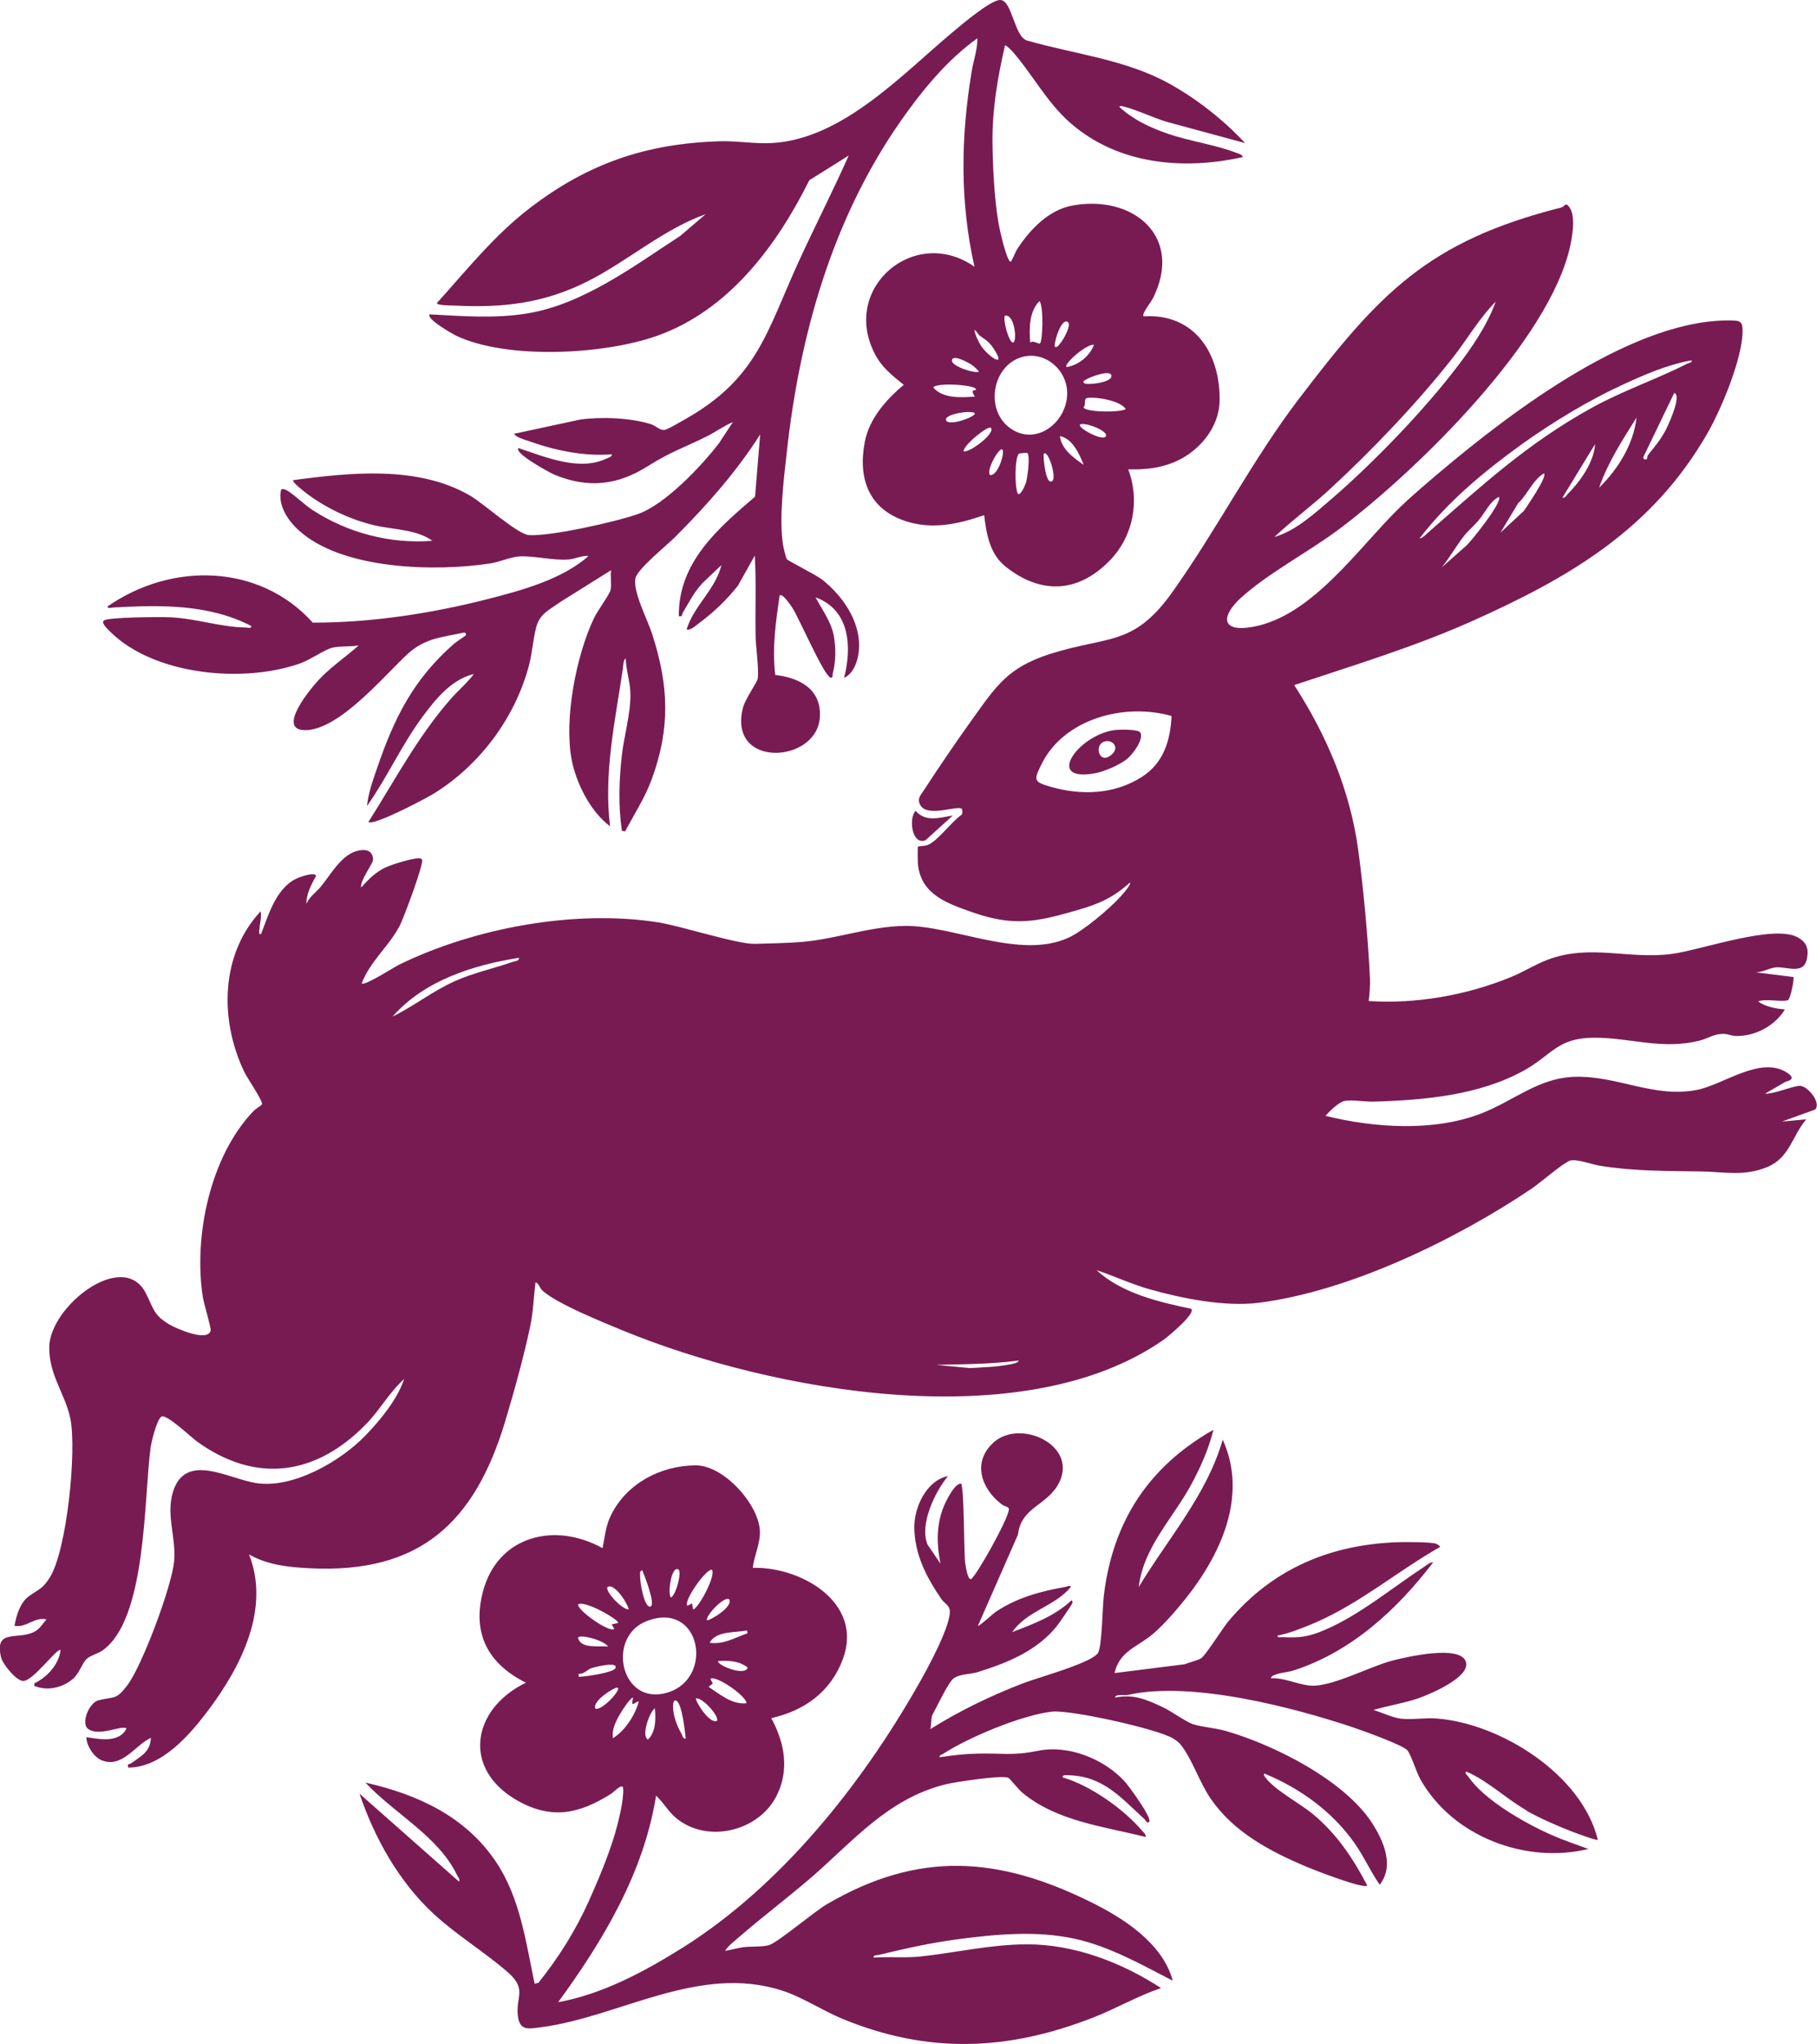
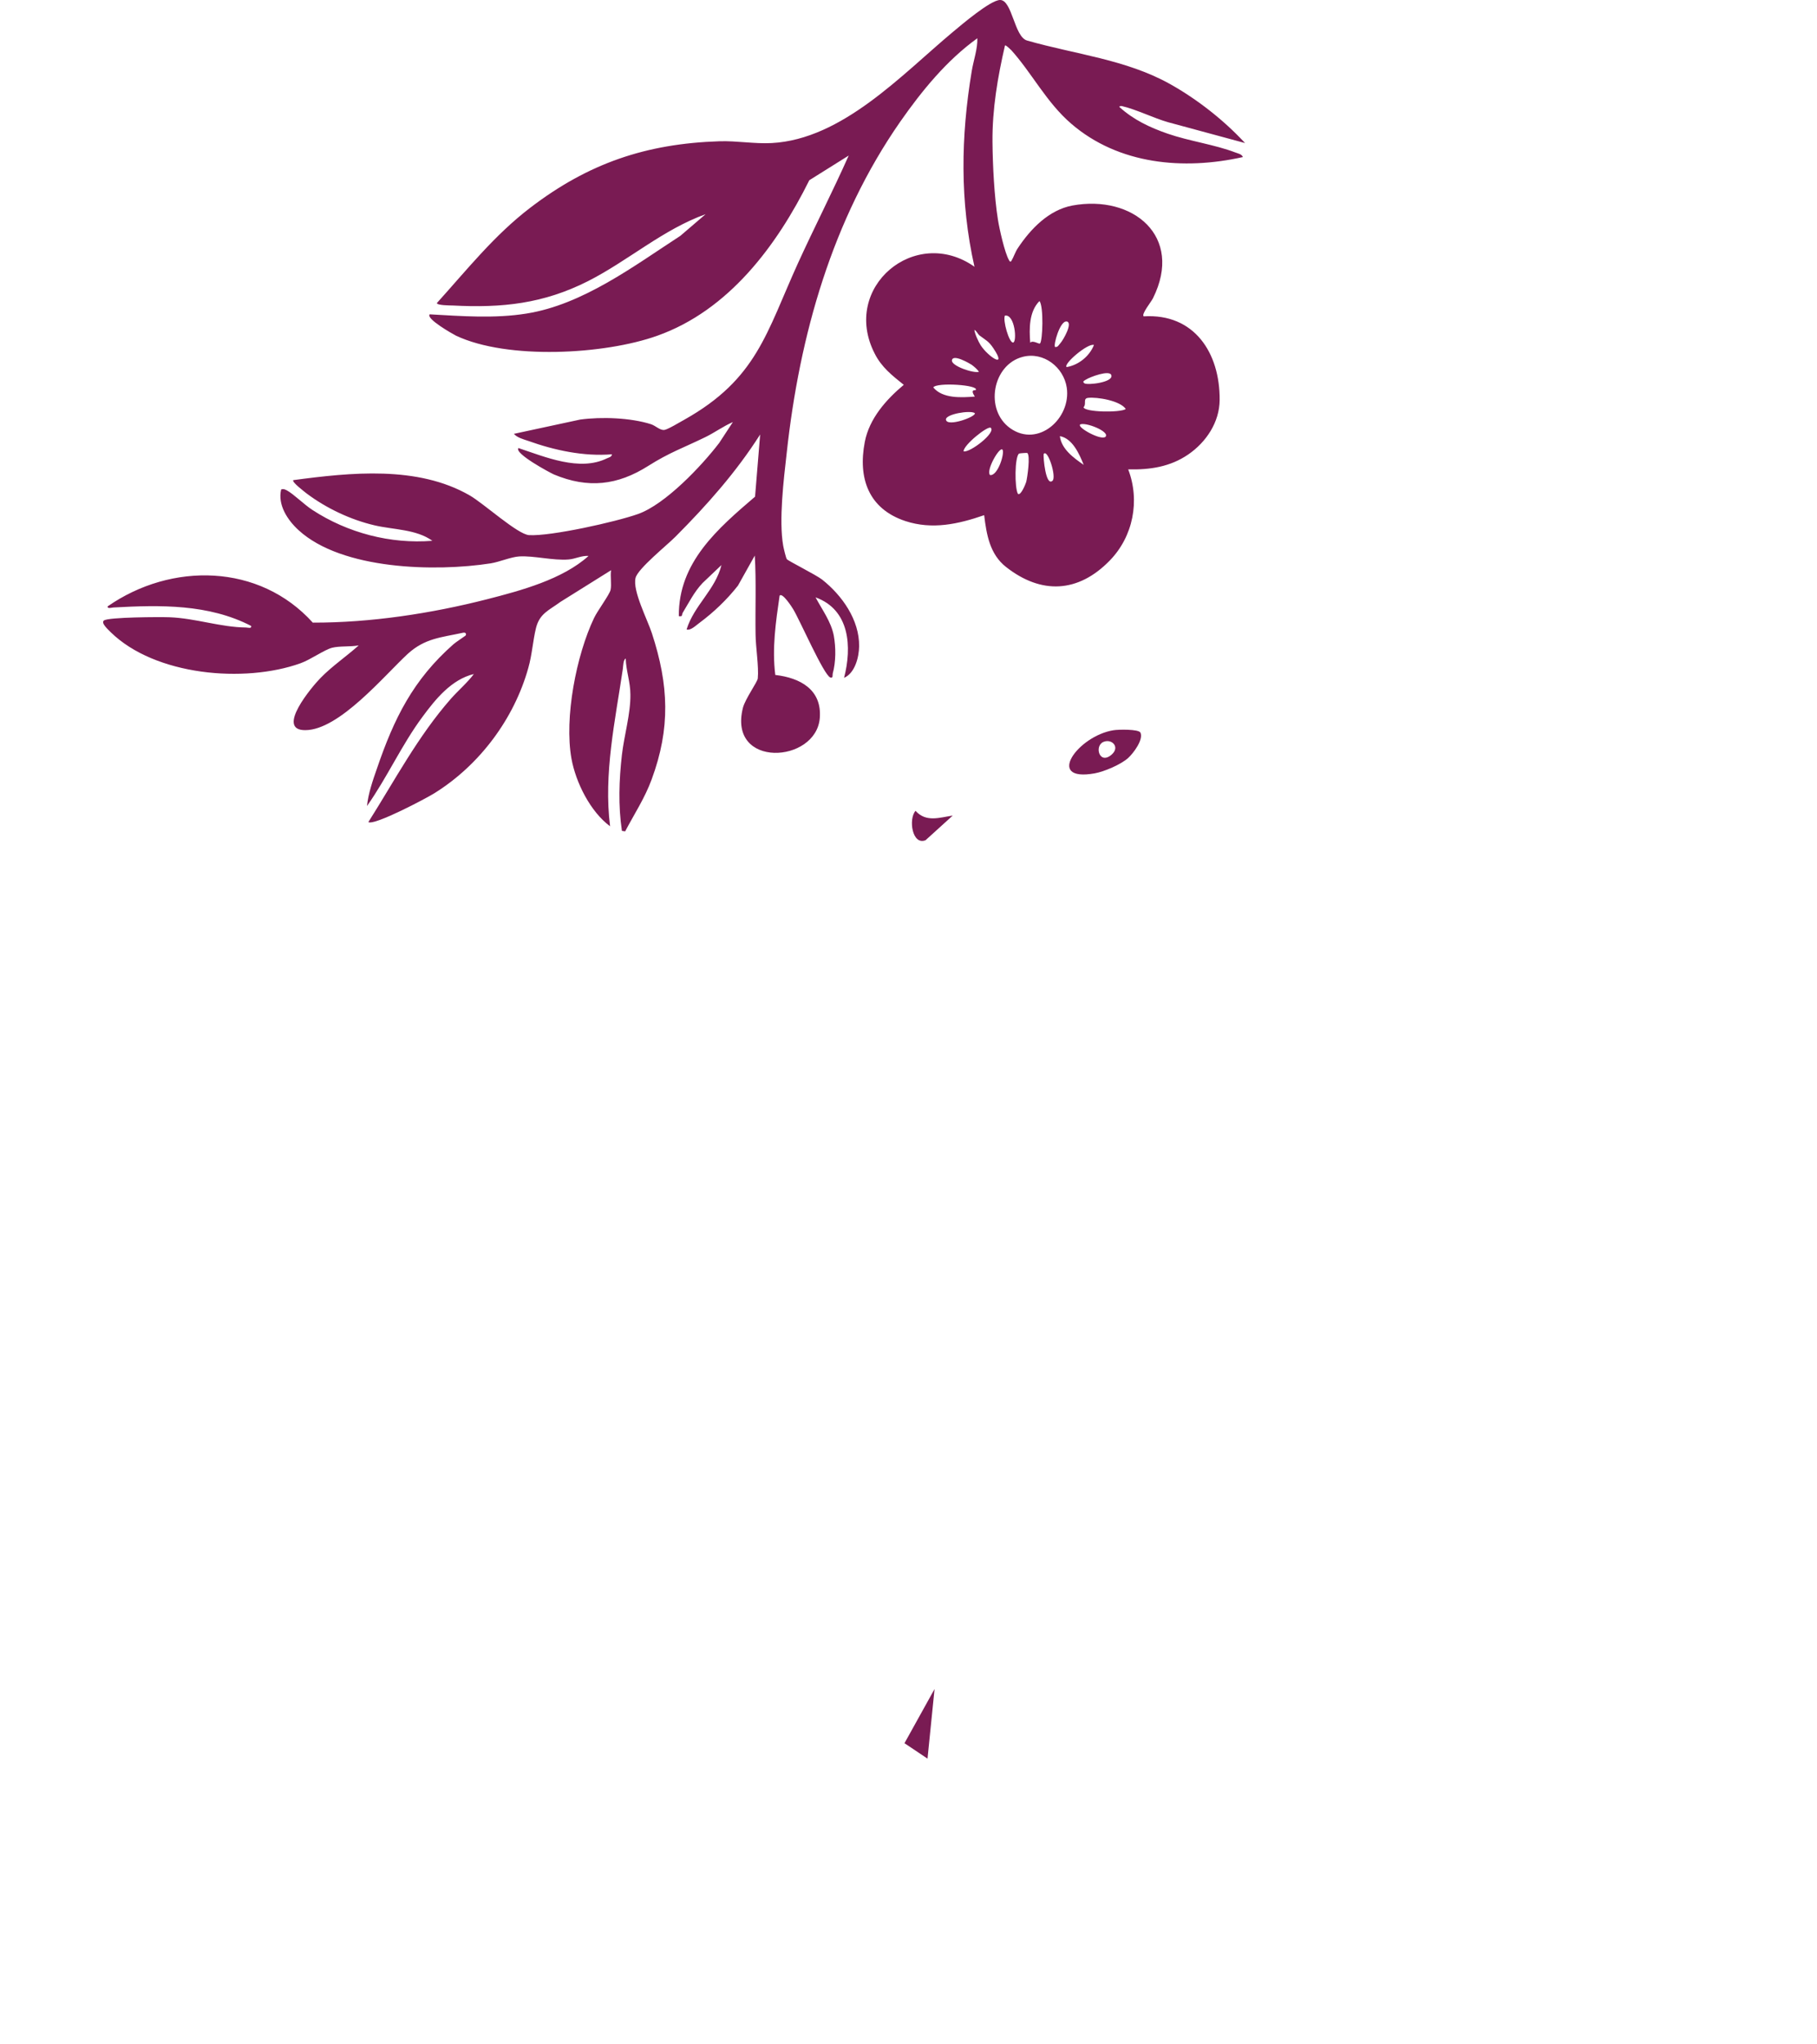
<svg xmlns="http://www.w3.org/2000/svg" viewBox="0 0 253.16 284.77" data-name="Calque 1" id="Calque_1">
  <defs>
    <style>
      .cls-1 {
        fill: #791b53;
      }
    </style>
  </defs>
  <path d="M140.82,6.9c2.92,3.21,4.95,7.34,8.44,10.34,6.61,5.69,15.65,6.49,23.91,4.64-.16-.42-.67-.49-1.03-.63-2.88-1.11-6.43-1.58-9.46-2.63-2.5-.87-4.73-1.92-6.7-3.7-.05-.16.2-.16.33-.14,1.9.42,4.49,1.7,6.45,2.25l10.71,2.9c-2.95-3.19-6.65-6.09-10.43-8.21-6.14-3.44-13.24-4.15-19.93-6.07-1.81-.49-2.07-5.72-3.8-5.65-1.36.05-5.38,3.48-6.59,4.49-7.07,5.91-15.36,14.91-25.2,15.44-2.41.13-4.87-.33-7.28-.25-10.24.33-18.28,3.08-26.36,9.26-5,3.82-8.82,8.64-13.01,13.28,0,.33,1.85.33,2.21.34,6.88.36,12.63-.25,18.84-3.39,5.63-2.86,10.43-7.19,16.39-9.33l-3.51,3.01c-6.49,4.22-13.59,9.58-21.43,10.83-4.47.72-9.02.36-13.5.11-.56.62,3.23,2.75,3.66,2.97,7.17,3.39,20.69,2.64,28.03.02,9.96-3.53,16.67-12.55,21.2-21.67l5.49-3.44c-2.25,5.05-4.78,9.98-7.08,15.02-4.4,9.69-5.72,16.11-15.82,21.78-.56.31-2.35,1.39-2.81,1.43-.6.05-1.18-.58-1.83-.8-2.86-.91-6.9-1.05-9.87-.65l-9.24,1.99c.45.53,1.34.76,1.99.98,3.68,1.32,7.74,2.19,11.67,1.87-.04.38-.4.43-.69.56-3.82,1.88-8.61-.2-12.34-1.43-.6.76,4.37,3.42,4.95,3.68,4.76,1.99,8.86,1.52,13.15-1.2,2.97-1.88,4.87-2.5,7.94-4,1.3-.63,2.5-1.52,3.84-2.1l-1.9,2.9c-2.46,3.22-7.52,8.57-11.32,9.91-3.06,1.09-12.16,3.12-15.18,2.94-1.61-.11-6.32-4.42-8.28-5.54-7.25-4.17-16.58-3.19-24.57-2.12-.25.25,1.61,1.65,1.88,1.87,2.74,2.05,6.09,3.64,9.42,4.42,2.66.63,5.82.53,8.08,2.16-5.83.47-11.81-1.1-16.7-4.29-1.11-.71-2.68-2.26-3.55-2.72-.29-.16-.49-.25-.82-.14-.51,2.16.91,4.28,2.43,5.67,6.05,5.54,19.11,5.82,26.78,4.62,1.23-.2,2.81-.89,3.95-.96,2.01-.13,4.76.6,6.9.42.92-.07,1.79-.56,2.77-.49-3.62,3.26-9.4,4.82-14.13,6.03-7.79,1.99-16.25,3.28-24.29,3.26-7.45-8.26-19.71-8.44-28.59-2.26-.02.38.54.16.82.15,6.52-.36,13.26-.49,19.18,2.57.09.42-.45.22-.71.22-3.57-.04-7.03-1.29-10.67-1.43-1.3-.05-8.51-.02-9.13.45-.47.36.63,1.3.94,1.63,6.18,6.05,18.62,7.14,26.45,4.33,1.38-.49,3.32-1.88,4.4-2.16,1.09-.27,2.57-.11,3.71-.33-1.74,1.56-3.71,2.88-5.36,4.58-1.12,1.14-6.29,7.26-2.08,7.23,4.73-.02,10.98-7.59,14.26-10.62,2.41-2.19,4.62-2.28,7.7-2.95.42-.09.51.2.36.4-.07.07-1.36.91-1.68,1.2-5.63,4.96-8.28,10.33-10.67,17.34-.58,1.65-1.2,3.46-1.38,5.2,2.81-3.97,4.82-8.5,7.72-12.41,1.83-2.48,4.04-5.22,7.17-5.98-.92,1.23-2.21,2.32-3.21,3.46-4.57,5.2-7.81,11.36-11.49,17.17.83.51,8.08-3.31,9.26-4.06,6.25-3.91,11.05-10.33,13.03-17.43.53-1.87.63-3.77,1.07-5.56.51-2.03,1.81-2.45,3.39-3.62l7.07-4.42c-.13.83.09,1.99-.07,2.74-.13.63-1.85,2.95-2.3,3.91-2.48,5.2-4.17,13.91-3.15,19.6.6,3.32,2.63,7.39,5.38,9.42-.92-7.34.71-14.69,1.78-21.94.05-.36.05-1.27.4-1.43.05,1.74.65,3.26.65,5.02.04,2.64-.87,5.71-1.18,8.39-.4,3.53-.53,7.05,0,10.6l.45.07c1.27-2.41,2.75-4.66,3.69-7.23,2.65-7.16,2.39-13.17.04-20.36-.63-1.94-2.72-5.92-2.28-7.72.31-1.29,4.44-4.6,5.58-5.76,4.38-4.4,8.44-8.97,11.78-14.22l-.71,8.66c-5.2,4.46-10.69,9.15-10.62,16.65.6.09.38-.2.54-.47.87-1.43,1.61-2.93,2.77-4.15l2.63-2.5c-.87,3.48-3.8,5.58-4.86,8.97.58.2,1.36-.62,1.85-.96,1.97-1.47,3.79-3.21,5.31-5.15l2.34-4.18c.22,3.66.05,7.34.11,11,.02,1.74.47,4.51.31,6.11-.04.49-1.74,2.83-2.07,4.09-2.14,8.5,10.2,7.77,10.71,1.43.31-3.97-2.74-5.6-6.2-6-.47-3.71.07-7.39.6-11.05.38-.49,1.74,1.63,1.88,1.87.91,1.47,4.26,9.17,5.18,9.53.43.16.29-.36.34-.54.45-1.65.45-3.61.15-5.29-.38-1.96-1.63-3.61-2.54-5.33,4.78,1.72,5.09,6.92,3.97,11.21,1.52-.65,2.08-2.88,2.1-4.4.04-3.68-2.37-7.08-5.16-9.29-.83-.65-4.75-2.61-4.91-2.84-.13-.16-.45-1.54-.51-1.88-.62-3.55.07-9.22.49-12.92,1.78-16.38,6.34-32.52,15.8-46.12,3.01-4.31,6.48-8.57,10.76-11.65.05,1.47-.53,3.06-.78,4.57-1.52,9.13-1.67,18.17.38,27.26-8.26-5.82-18.62,2.88-13.91,12.08.96,1.92,2.43,3.06,4.06,4.37-2.45,2.05-4.8,4.69-5.43,7.95-.98,5.07.53,9.33,5.65,11.03,3.75,1.23,7.36.43,10.98-.82.33,2.7.78,5.43,3.04,7.21,4.93,3.88,10.07,3.61,14.44-.87,3.28-3.35,4.26-8.35,2.59-12.72,3.01.07,5.83-.34,8.37-2.08,2.5-1.72,4.35-4.49,4.37-7.59.05-6.56-3.53-12.08-10.58-11.65-.38-.29,1.09-2.07,1.3-2.54,4.28-8.62-2.81-14.44-11.23-12.9-3.3.62-5.83,3.26-7.61,5.94-.36.53-.58,1.25-.89,1.76-.13.22-.25.09-.34-.09-.6-1.03-1.34-4.37-1.54-5.63-.51-3.22-.73-7.54-.76-10.83-.04-4.57.72-9.02,1.74-13.44.11-.11.69.47.83.62ZM135.42,50.85c.34.25.74.6.98.94-.69.27-3.86-.8-3.77-1.58.11-.96,2.43.4,2.79.63ZM130.03,53.97c.49-.74,6.41-.34,5.92.36-.05.09-.85-.18-.13.92-1.87.14-4.49.31-5.8-1.29ZM131.8,58.46c-.09-.76,3.33-1.34,4-.92.4.45-3.88,2.03-4,.92ZM134.25,62.88c0-.91,3.41-3.62,3.79-3.28.76.67-2.9,3.5-3.79,3.28ZM137.94,66.18c-.6-.63,1.3-3.95,1.72-3.55.38.36-.6,3.71-1.72,3.55ZM142.98,67.14c-.09.29-.76,1.99-1.16,1.65-.47-.87-.45-5.13.16-5.6.09-.05,1.09-.11,1.14-.09.47.31.02,3.42-.14,4.04ZM146.64,66.98c-.94.83-1.3-3.28-1.23-3.73.56-.8,1.83,3.22,1.23,3.73ZM147.67,60.76c1.76.31,2.72,2.5,3.32,4-1.39-.96-3.1-2.19-3.32-4ZM154.03,60.85c-.62.56-3.95-1.29-3.55-1.7.65-.42,4.2.96,3.55,1.7ZM156.86,56.98c-.78.54-5.78.45-5.89-.25.45-.43-.13-1.21.62-1.3,1.25-.15,4.49.38,5.27,1.56ZM154.84,52.28c.31,1-3.35,1.41-3.75,1.12-.38-.27.05-.4.24-.53.49-.33,3.28-1.39,3.51-.6ZM152.42,48.06c-.63,1.58-2.14,2.79-3.8,3.08-.54-.4,2.97-3.39,3.8-3.08ZM148.59,44.78c.98.11-.47,2.63-.85,3.03-.24.25-.33.58-.74.53-.27-.25.69-3.66,1.59-3.55ZM144.83,41.94c.6.74.45,5.58.07,5.91-.15.13-.98-.51-1.36-.11-.15-1.92-.18-4.33,1.29-5.8ZM142.51,49.71c2.9-.74,5.69,1.45,6.12,4.29.63,4.28-3.97,8.41-7.86,5.67-3.64-2.57-2.5-8.88,1.74-9.96ZM140.01,43.97c1.41-.25,1.72,3.71,1.14,3.75-.56.05-1.45-3.1-1.14-3.75ZM138.41,48.52c1.97,2.94-.71,1.2-1.76-.4-.34-.53-.85-1.65-.89-2.17.33.18.47.58.71.78.85.65,1.27.78,1.94,1.79Z" class="cls-1" />
  <g>
-     <path d="M250.88,151.27c-1-.05-3.7,1.18-4.96,1.09l2.88-1.67c.96-.22,1.14-.62.25-1.21-3.7-2.5-8.88,1.63-12.63,2.36-5.98,1.16-10.98-1.97-16.94-1.83-5.14.13-8.55,3.35-13.1,5.11-6.61,2.57-14.93,2.01-21.7.33.54-.63,1.87-1.92,2.64-2.07,1.01-.2,2.95.13,4.09.09,7.03-.2,14.75-.89,20.98-4.37,3.82-2.14,4.6-4.47,9.53-4.53,5.11-.07,9.6,1.76,14.96.38,1.23-.33,1.92-.96,3.37-.91.54.02,1.01.27,1.63.29,2.7.04,5.42-1.43,6.81-3.7-1.23-.11-2.7-.36-3.73-1.12.96-.43,3.46.13,4.15-.18.36-.16.92-3.04.76-3.22l-5.24-.65c.92,0,1.92-.6,2.75-.69,1.59-.16,3.99,1.14,4.4-1.32.22-1.32-.07-2.14-1.21-2.81-3.3-1.99-13.53,1.72-17.68,2.26-6.05.78-11.32-1.43-17.25.8-1.74.65-3.5,1.78-5.27,2.48-6.12,2.48-13.08,3.71-19.67,3.28.11-.92.22-2.17.18-3.08-.27-5.63-.89-12.45-1.65-18.04-1.12-8.24-4.42-15.96-8.91-22.9,8.3-2.77,16.52-5.25,24.53-8.8,13.75-6.12,25.38-12.88,33.08-26.34,1.92-3.37,4.89-10.45,4.86-14.28-.02-.92-.16-1.32-1.12-1.36-13.64-.58-30.94,12.59-40.96,21.03-1.92,1.63-3.89,3.28-5.71,5.04-5.76,5.6-12.16,15.15-20.51,16.61-4.49.78-4.29-1.59-1.61-4.04,3.89-3.53,9.55-6.45,13.84-9.69,10.65-8.01,29.29-26.21,32.08-39.46.29-1.43.76-4.09-.16-5.31-.58-.76-.56-.07-1.12.07-18.62,4.71-25.38,11.99-36.61,26.74-6.41,8.42-11.32,18.03-17.45,26.67-5.51,7.83-8.99,6.18-17.18,8.79-5.82,1.87-7.43,4.38-10.81,9.09-2.21,3.08-4.64,6.65-6.7,9.82-.49.76-1.05,1.23-.54,2.14,1.01,1.85,5.53-.15,5.8.58.07.2.11.63-.09.8-1.36.92-3.26,3.59-4.67,4.17-.4.16-1.32.18-1.36.22-.09.11-.04,2.28,0,2.63.51,4.08,4.06,5.29,7.48,6.5,5.91,2.08,9.06,1.38,14.93-.33,2.92-.85,4.82-1.72,7.1-3.77.27.22-1.09,1.7-1.29,1.94-1.54,1.7-5.27,4.86-7.32,5.76-6.76,3.04-15.94-1.74-22.74-1.67-4.93.07-9.56,1.83-14.31,2.23-2.12.18-4.44.2-6.54.27-2.41.09-10.27-2.48-13.5-2.99-11.59-1.83-25.56.74-36.11,5.89-.83.42-4.71,2.93-5.22,2.63,1.12-3.03,3.75-5.13,5.27-7.99.56-1.03,3.37-8.62,3.15-9.22-.05-.18-.31-.27-.53-.25-.96.05-3.55.83-4.49,1.25-1.43.65-2.45,1.7-3.48,2.83-.18-.94,1.69-3.39,1.67-3.88-.04-1.45-1.27-1.5-2.37-1.18-2.1.63-3.59,3.33-4.87,4.89-.65.82-1.61,1.41-2.05,2.45-.05-1.29.71-2.77,1.34-3.86-.05-.63-1.92.02-2.3.16-3.15,1.16-4.26,5.05-5.36,7.92-.4.07-.24-.47-.22-.72.04-.82.33-1.63.16-2.46-5.62,6.03-5.73,15.16-2.28,22.36.45.94,2.54,3.93,2.48,4.51-.02.13-.94.69-1.18.94-6.05,6.3-8.39,17.48-7.07,25.94.13.83,1.16,4.24,1.09,4.64-.36,1.69-4.84-.29-5.73-.82-2.34-1.38-2.23-2.34-3.35-4.46-3.19-6.01-13.33,1.92-13.41,7.59-.04,3.95,2.23,6.5,2.94,9.98.91,4.4-.47,18.32-2.86,22.12-1,1.61-1.58,1.65-2.88,2.59-1.27.89-1.76,2.7-2.05,4.13,1.58.38,2.84-1.3,4.46-.87-.51.56-.85,1.21-1.54,1.63-2.3,1.38-5.8-.53-4.77,3.7.22.91,2.19,3.32,3.12,3.24,1.41-.09,4.71-4.67,5.16-4.31-.24,2.01-1.87,3.79-3.66,4.64-.02.49.02.36.33.47,1.69.6,3.73.05,5.05-1.09.91-.8,1.27-2.16,1.9-2.77.47-.45,1.54-.74,2.14-1.14,6.29-4.24,5.83-21.47,6.78-28.28.11-.85.87-3.97,1.52-4.35.69-.42,4.22,2.97,5,3.51,8.24,5.91,16.56,4.66,23.5-2.46,1.94-1.99,3.24-4.42,5.31-6.29-.94,2.83-3.33,5.74-5.4,7.88-3.48,3.61-10.16,7.46-15.29,6.61-3.89-.63-9.78-4.33-11.52,1.23-1,3.24.47,6.47.16,9.69-.34,3.5-4.42,14.47-6.52,17.26-1.58,2.1-1.79,1.54-3.99,2.08-1.36.34-2.52,3.24-1.47,4,1.54,1.14,4.82-.62,5.34-.05-1.01,2.03-3.77,1.49-5.58,1.2-.02,1.18,1.07,2.83,2.17,3.24,2.83,1.09,4.58-2.1,6.81-3.15-.09,1.99-1.36,2.52-2.75,3.55-.27.18-.58,0-.4.6,4.69-.02,8.59-4.58,11.2-8.06,4.51-6.03,8.61-14.04,5.63-21.63,2.61,1.47,5.54,1.78,8.5,1.92,15.24.76,22.9-6.3,27.16-20.38,1.21-4,2.66-9.26,3.51-13.32.42-1.97.49-4.15.74-6.14.47.15.53.69.87,1.05,1.76,1.81,8.68,4.58,11.3,5.67,20.71,8.51,55.92,14.95,75.42,1.23.53-.38,4.46-3.62,3.77-4.26-4.51-.94-9.73-2.17-13.19-5.38,2.5.83,4.89,1.96,7.45,2.68,4.49,1.27,10.45,2.45,15.11,1.87,12.66-1.59,27.57-8.84,38.08-15.92,1.1-.74,4.46-3.64,5.33-3.89.89-.27,3.04.52,4.11.71,4.93.78,9.18.72,14.11.8,3.24.04,6.01.74,9.29-.63,3.1-1.3,3.41-4.29,5.4-6.63l-3.39.31,4.62-1.67c.91-.91-.98-3.24-2.05-3.3ZM204.34,75.98l-3.46,3.06c1.12-1.38,2.01-2.99,3.1-4.38.56-.72,1.5-1.5,2.08-2.23.89-1.05,1.47-2.52,2.77-3.21.62.62-3.8,6.12-4.49,6.76ZM212.31,71.18l-3.26,3.03,2.46-4.09c1.36-1.27,1.99-3.19,3.61-4.18.49.51-2.37,4.57-2.81,5.25ZM218.43,68.81c-.22.24-.31.58-.74.52l4.55-7.46c-.15,2.52-2.07,5.2-3.8,6.94ZM222.8,67.95c1.21-3.5,3.26-6.67,5.22-9.78-.44,3.77-2.57,7.16-5.22,9.78ZM232.35,59.37c-.81,1.72-1.58,2.55-2.72,4-.14.18-.14.54-.16.56-.13.15-.6.11-.49-.29l4.29-8.9c1.03.33-.62,3.95-.92,4.62ZM211.95,61.94c4.4-3.13,9.28-6.11,14.19-8.37,3.01-1.39,6.3-2.81,9.56-3.37.09.33-.34.34-.58.45-4.33,2.19-9,3.77-13.33,6.16-9,4.96-15.36,10.87-22.95,17.5-.31.27-.63.67-1.05.69,3.91-5.11,8.97-9.31,14.17-13.06ZM185.12,68.3c5.82-5.33,12.32-12.14,17.19-18.33,2.07-2.61,3.73-5.58,6.09-7.95-1.21,3.31-3.28,6.34-5.42,9.13-4.6,6.05-11.67,13.37-17.45,18.35-2.32,1.99-5.02,4.47-7.97,5.31,2.41-2.28,5.11-4.26,7.55-6.5ZM71.58,133.95c-2.77.98-5.63,1.56-8.37,2.81-2.95,1.34-5.6,3.44-8.51,4.86,4.4-5.02,11.2-7.17,17.63-8.19-.04.47-.44.42-.74.53ZM140.7,190.08c-1.85.36-3.71.4-5.58.51l-4.71-.45c3.84-.09,7.68-.09,11.52-.6,0,.33-.98.49-1.23.54ZM159.1,108.23c-3.84,2.46-8.41,2.61-12.72,1.38-2.39-.69-2.36-.92-1.3-3.08,3.1-6.41,11.61-8.66,18.15-6.78-.16,3.39-1.1,6.54-4.13,8.48Z" class="cls-1" />
    <path d="M132.73,113.63l-3.77,3.42c-1.87.76-2.41-2.96-1.4-4.09,1.47,1.63,3.31.94,5.17.66Z" class="cls-1" />
    <path d="M158.9,102.07c-.24-.51-3.1-.45-3.75-.34-4.98.78-9.6,7.25-2.64,6.01,1.34-.24,3.66-1.23,4.67-2.14.72-.65,2.16-2.55,1.72-3.53ZM154.88,105.13c-1.72,1.49-2.45-1.25-1.12-1.78,1.14-.47,2.34.72,1.12,1.78Z" class="cls-1" />
  </g>
-   <path d="M212.71,252.27c1.87,1.05,4.35,2.14,6.34,2.9.38.16,3.48,1.3,3.57,1.14-2.19-9.08-13.55-16.23-22.46-16.9-1.65-.13-3.46.2-5,.02-1.18-.15-2.64-.87-3.8-1.21,2.05-.6,4.18-.92,6.21-1.61,1.54-.53,7.32-2.93,6.68-5.07-.72-2.5-8.51-.65-10.25-.2-3.19.83-8.64,3.79-11.52,3.48-1.78-.18-3.59-1.12-5.38-1.01-.09-.33.73-.56.94-.62.72-.22,1.5-.25,2.17-.47,8.04-2.57,14.48-8.51,19.47-15.07-.45-.05-1.05.51-1.45.76-4.38,2.88-8.91,6.67-13.75,8.7-2.12.91-3.46,1.09-5.76.96-.27-.02-.73.16-.74-.2,1.78-.36,3.71-1.14,5.4-1.87,6.21-2.72,11.41-7.16,17.26-10.49.05-.13-.42-.4-.56-.45-.73-.24-4.08-.24-5.05-.22-9.51.27-17.61,3.62-23.79,10.92-.87,1.01-3.28,4.91-3.91,5.27-.6.34-1.59.54-2.26.82l-9.78,1.23c.69-3.1,3.24-3.64,5.42-5.51,1.5-1.29,3.15-3.21,4.4-4.76,4.93-6.14,8.82-14.4,5.25-22.25-2.21,7.72-7.66,13.8-11.7,20.54.65-5.56,4.71-9.49,7.3-14.26,1.3-2.41,2.45-4.96,3.1-7.65-9.08,5.16-14.06,12.86-15.27,23.17-.18,1.47-.25,7.19-.83,7.95-1.03,1.41-8.28,3.37-10.36,4.17-4.51,1.74-8.84,3.82-12.93,6.38-.42.25-.83.53-1.25.8-.33-.22,1.09-1.99,1.27-2.32.05-.09.11-.18.16-.31.76-1.39,2.3-4.73,3.06-5.24.89-.6,2.32-.53,3.33-.85,4.13-1.29,8.17-2.92,10.96-6.34.31-.38,2.17-3.06,2.23-3.31.02-.13-.04-.38-.18-.31-2.3,2.17-5.33,3.28-8.22,4.4,2.05-2.97,5.8-3.53,8.1-6.21.25-.43-.53-.13-.71-.09-3.48.62-6.76,1.5-9.73,3.5-.38.27-2.28,2.03-2.44,1.92l5.58-12.7c.47-4,4.29-4.04,5.83-7.45,2.34-5.11-5.56-8.7-9.22-5.4-3.01,2.72-1.76,6.41,1.12,8.62.43.34,1.03.31,1.01.69-.05,1.36-4.73,9.62-5.29,9.73-.47.11-.72-1.83-.8-2.25-.2-1.47-.11-10.74-.6-11.07-.78.11-1.41,1.3-1.79,1.97-1.63,2.9-1.7,5.98-1.05,9.2l-1.79-2.63c-1.2-2.79,1.03-7.39,2.83-9.57-2.99.6-4.71,4.33-4.69,7.14.04,3.77,1.69,6.94,3.75,9.96.51.74,1.27.87,1.2,1.97-.18,2.39-3.19,7.9-4.46,10.11-7.92,13.89-19.02,27.83-32.66,36.45-5.31,3.33-11.23,6.54-17.45,7.66,6.29-8.61,11.94-18.06,13.64-28.77,1.07.98,1.65,2.17,2.81,3.13,4.29,3.55,11.38,1.88,13.93-3.01,1.88-3.64,1.2-7.45-.69-10.92,4.67-1.05,8.3-3.7,9.98-8.24,2.9-7.83-5.8-12.88-12.55-12.7.18-1.74,1.09-3.42.98-5.22-.22-3.71-5.09-9.13-9.02-9.06-4.87.07-9.53,2.52-11.72,6.94-.76,1.54-.83,2.95-1.18,4.6-6.59-3.68-14.55-1.79-16.65,6-1.56,5.87.69,10.11,5.98,12.74-7.5,3.62-9.04,12.03-1.1,16.47,4.73,2.64,8.53,1.79,12.95-.98.36-.22,1.61-1.58,1.69-.8.13,1.63-.67,4.73-1.14,6.36-.87,2.95-2.34,6.5-3.61,9.31-1.9,4.22-4.17,7.83-7.05,11.45l-.53.13c-1.21-5.78-2.01-11.9-5.33-16.9-4.26-6.41-10.96-9.47-18.24-11.12,4.04,4.35,10.15,7.43,12.79,12.94.11.22.47.63.22.83l-13.84-12.23c2.1,6.21,5.54,12.35,10.4,16.81,3.15,2.9,7.05,5.27,10.22,8.03,2.81,2.45,1.1,3.41,1.45,6.16.27,2.03,1.39,1.78,3.21,1.54,10.87-1.39,21.94-8.86,33.59-5.11,2.84.91,5.56,2.75,8.35,3.91,11.97,4.95,23.08,4.53,35.13-.2,3.15-1.25,6.11-2.97,9.33-4.06-5.51-3.57-12.08-6.11-18.73-6.09-5.11.02-9.8,1.16-14.76,1.69-2.16.24-4.38,0-6.54.16-.13-.38.45-.31.72-.38,3.61-.87,7.17-1.67,10.87-2.16,5.36-.72,11.07-1.25,16.39-.09,4.89,1.07,9.28,3.59,13.68,5.85-1.41-5.25-6.94-8.77-11.56-11.03-12.81-6.29-23.84-7.08-36.56.33-1.9,1.1-6.83,5.33-8.13,5.74-.87.27-2.61.16-3.57.29-.87.11-1.7.38-2.55.51.4-.67,1.2-1.27,1.79-1.79,3.32-2.88,6.83-5.53,10.16-8.39,5.94-5.13,10.69-11.01,18.8-13.03,1.3-.31,7.77-1.3,8.68-.91.25.09,1.41,1.61,1.92,2.03,4.8,4.04,11.41,4.75,17.26,6.23,0-.4-.25-.58-.49-.85-2.59-3.06-7.25-6.34-11.07-7.45-.15-.38.45-.31.69-.31,4.91.09,7.36,3.08,10.71,6.14.11.09.4.76.65.29.33-.56-2.83-4.91-3.46-5.6-2.84-3.08-7.79-5.09-11.99-4.24-3.68.74-4.96.31-8.51.4-1.76.04-3.51.24-5.25.51-.11-.31.33-.36.54-.51,3.55-2.3,11-5.4,15.15-5.85,2.54-.27,14.53,2.39,16.76,3.7.49.29.89.56,1.23,1.03,1.5,1.92,2.55,5.18,4.09,7.41,3.21,4.66,8.21,7.3,13.3,9.46,1.07.45,8.04,3.17,8.51,2.63-1.99-3.82-4.29-7.25-7.63-10-1.85-1.52-5.43-3.37-6.7-5.24-.05-.09-.13-.34.04-.34,4.89,2.01,9.37,5.24,12.45,9.58,1.34,1.88,2.26,3.99,3.57,5.89,2.07-2.61.56-6.07-1.03-8.55-3.86-6.01-13.68-10.94-20.42-12.88-1.39-.4-3.44-.56-4.57-.94-1.03-.36-2.97-1.78-4.18-2.36-2.28-1.07-4.11-1.88-6.7-1.34.16-.58,1.29-.25,1.85-.38,8.71-1.97,22.84,1.67,31.41,4.55,1.2.4,6.97,2.48,7.5,3.17.6.8,1.21,2.99,1.85,4.11,4.51,7.95,14.66,11.74,23.37,9.64-1.69-.63-3.41-1.2-5.05-1.92-3.64-1.59-9.44-4.86-11.67-8.15-.13-.2-.6-.47-.29-.72,3.12,1.36,5.54,3.8,8.46,5.45ZM90.28,242.34c-.98-.47.2-3.82.96-4.35.15,1.45.15,3.3-.96,4.35ZM94.95,241.53c-.65-1.12-1.18-2.55-1.18-3.86,0-.24.05-1.01.49-.72.8.51,1.16,4.26,1.29,5.27-.47,0-.45-.42-.6-.69ZM99.9,239.73c-1.03.54-3.1-2.84-2.93-3.12.89-.18,3.28,2.5,2.93,3.12ZM98.72,235l.6-.47-.34-.62c.54-.67,4.91,2.23,5.04,3.37-2.05.22-3.68-1.23-5.29-2.28ZM100.08,231.4c1.39-.09,2.95-.02,4.09.91-.36,1.32-4.46-.42-4.09-.91ZM104.06,227.14c.16.56.11.36-.24.51-1.65.62-3.12,1.47-4.95,1.21.89-1.68,3.53-1.38,5.18-1.72ZM101.58,222.79c.69,1.03-2.79,3.08-3.1,2.92-.05-.82,2.45-3.35,3.1-2.92ZM99.16,218.66c.69.62-1.67,5.16-2.57,5.58l-.18-.87-.62.34c-.67-.49,2.39-4.95,3.37-5.05ZM94.54,218.66c.47.33-.34,3.57-1.07,3.9-.49-.58.09-4.57,1.07-3.9ZM89.48,218.75c.27.62,1.96,4.91,1.12,5.07-.85.15-1.45-3.44-1.41-4.22.02-.31-.15-.69.29-.85ZM90.15,225.82c7.52-2.86,9.42,8.01,2.84,9.98-6.49,1.96-8.61-7.79-2.84-9.98ZM84.64,221.09c1.07-.65,3.08,2.81,2.94,3.12-.83.07-3.32-2.5-2.94-3.12ZM86.11,226.11l-.89.18.36.62c-.51.65-4.95-2.39-5.05-3.37.87-.72,5.91,2.21,5.58,2.57ZM84.7,229.39c-1.29-.15-3.82.36-4.17-1.25.36-.53,3.79.45,4.17,1.25ZM80.6,233.19c.78.07,1.25-.62,1.81-.8.38-.13,3.79-1,3.33,0-.27.62-3.89,1.14-4.71,1.18-.4.02-.36.2-.44-.38ZM82.96,238.03c-.54-1.05,2.81-3.1,3.1-2.92.53.31-2.26,3.28-3.1,2.92ZM85.39,242.16c-.13-1.14.27-2.05.8-3.03.18-.36,1.68-2.77,2.01-2.61-.4,1.7.44.36.8.54-.54,1.92-1.88,4.02-3.6,5.09Z" class="cls-1" />
  <polygon points="130.21 235.3 126.02 242.85 129.23 245 130.21 235.3" class="cls-1" />
</svg>